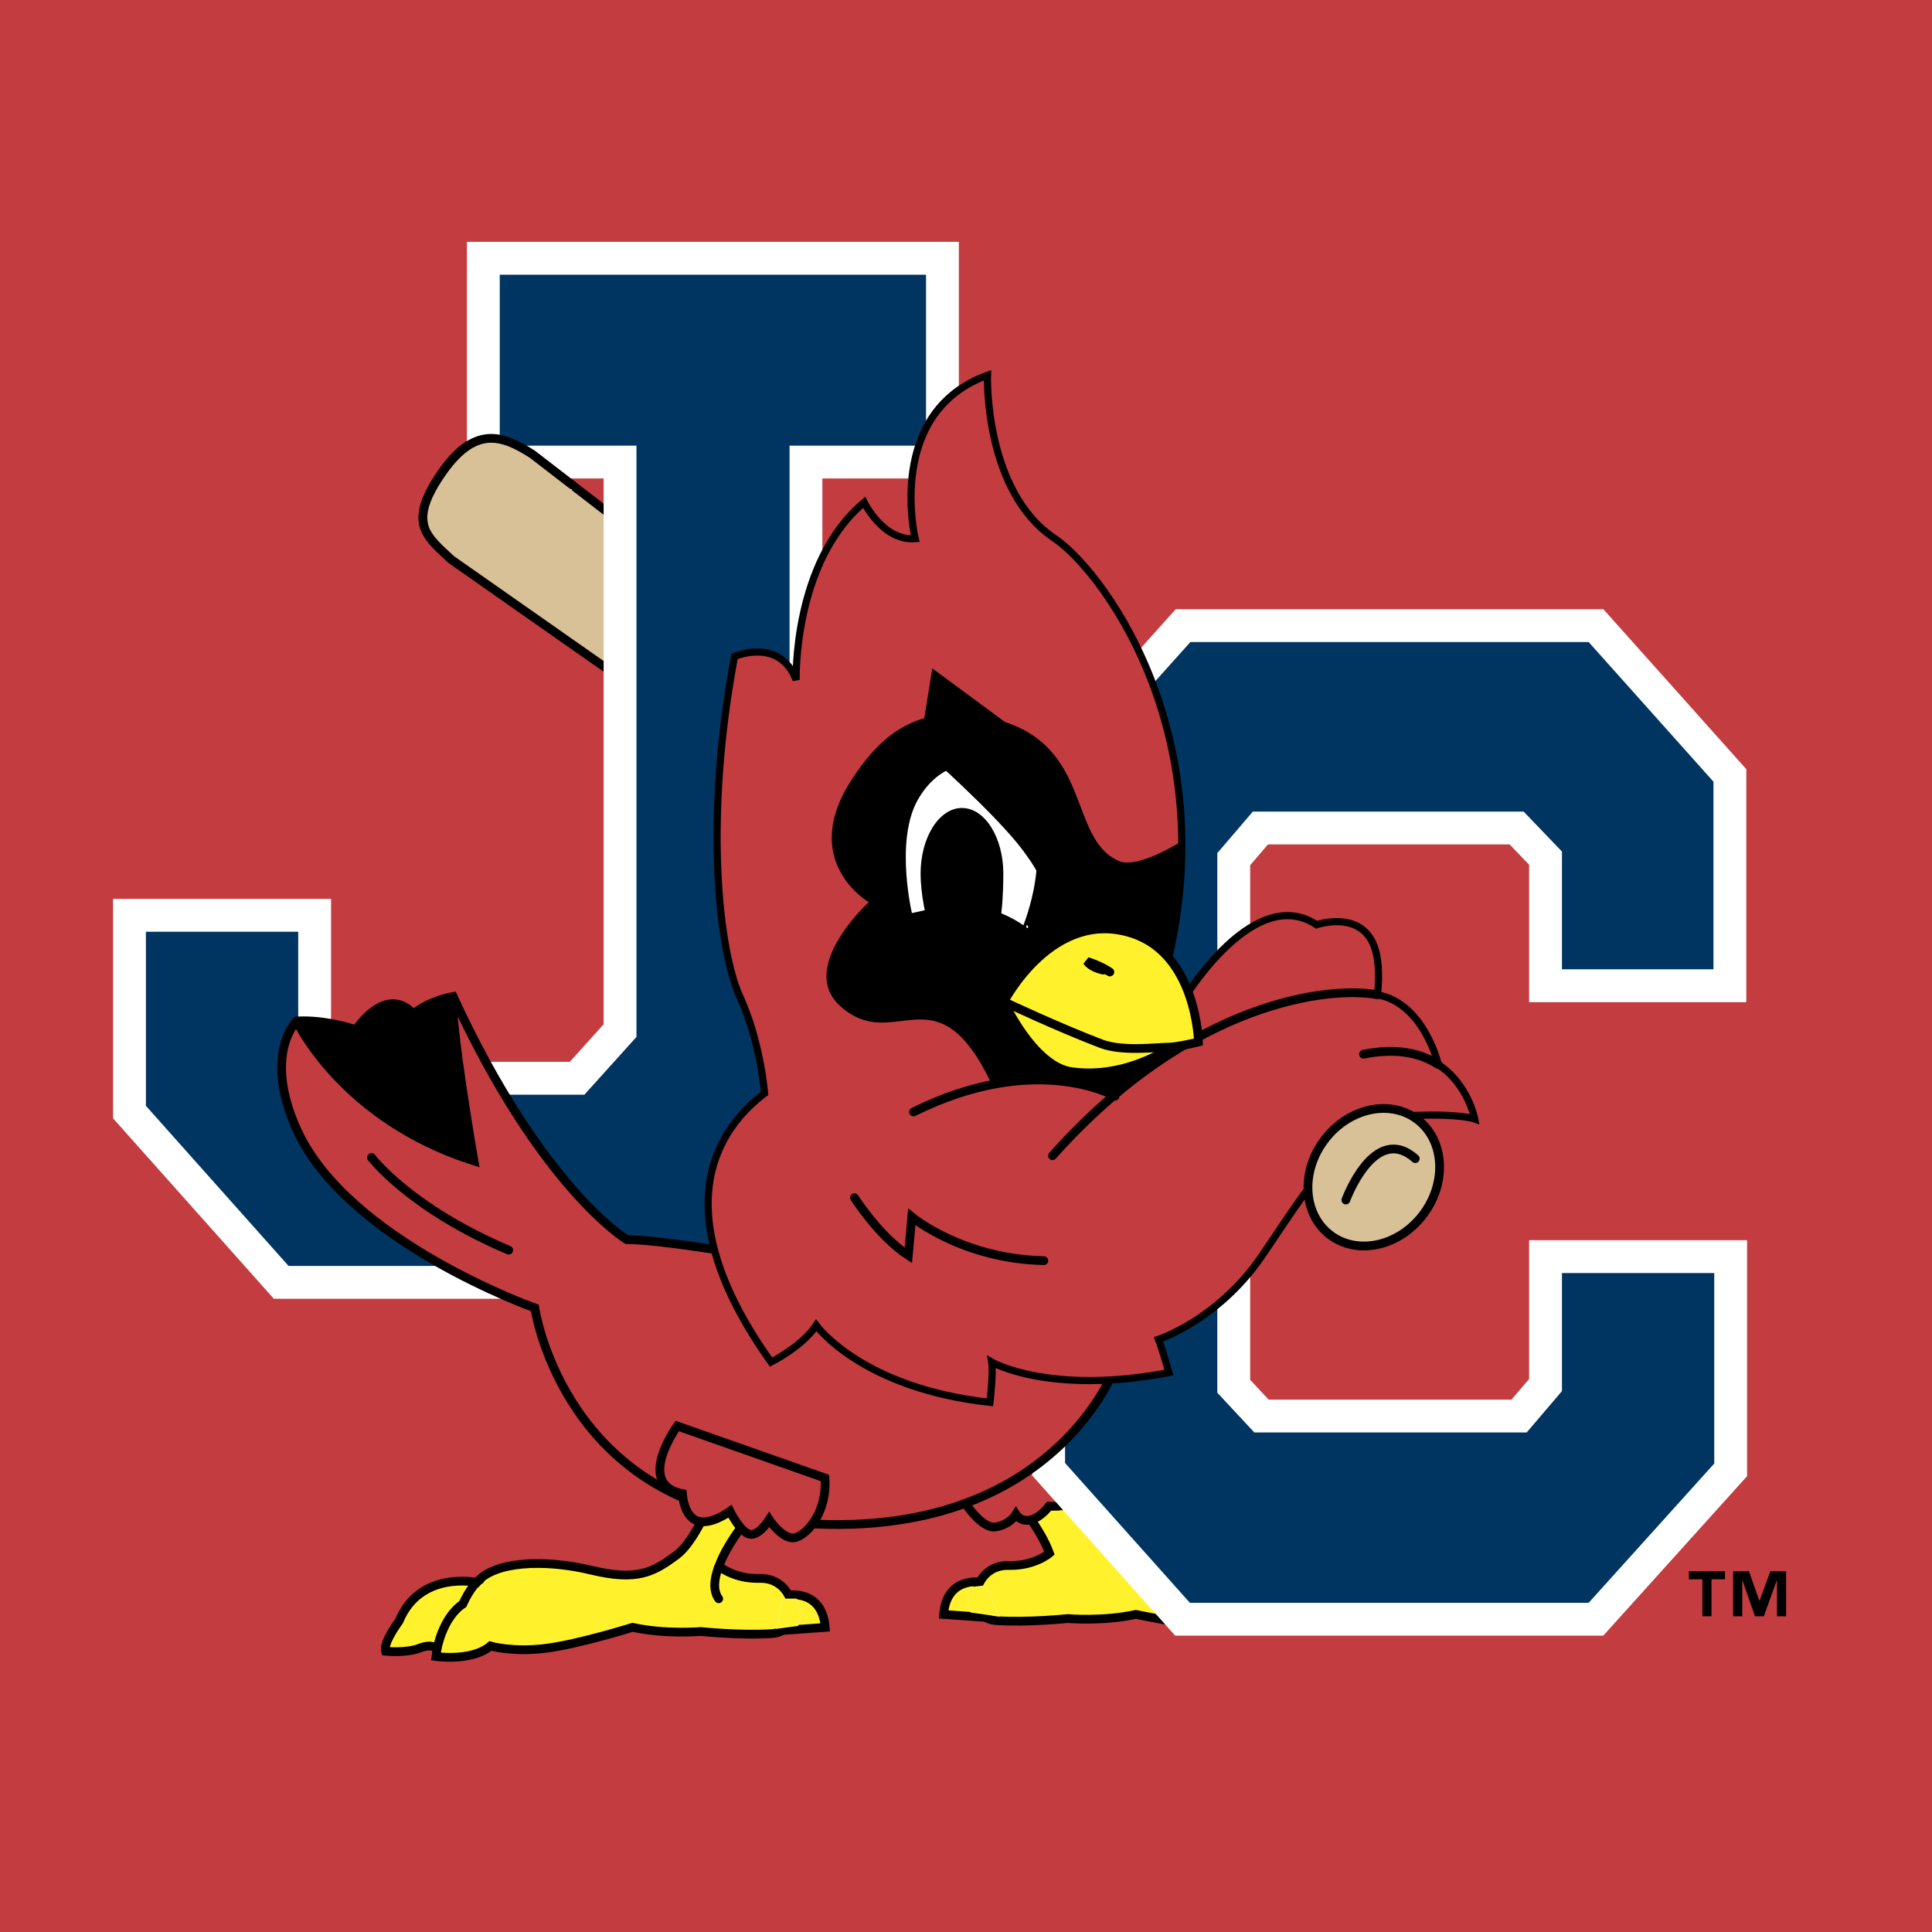
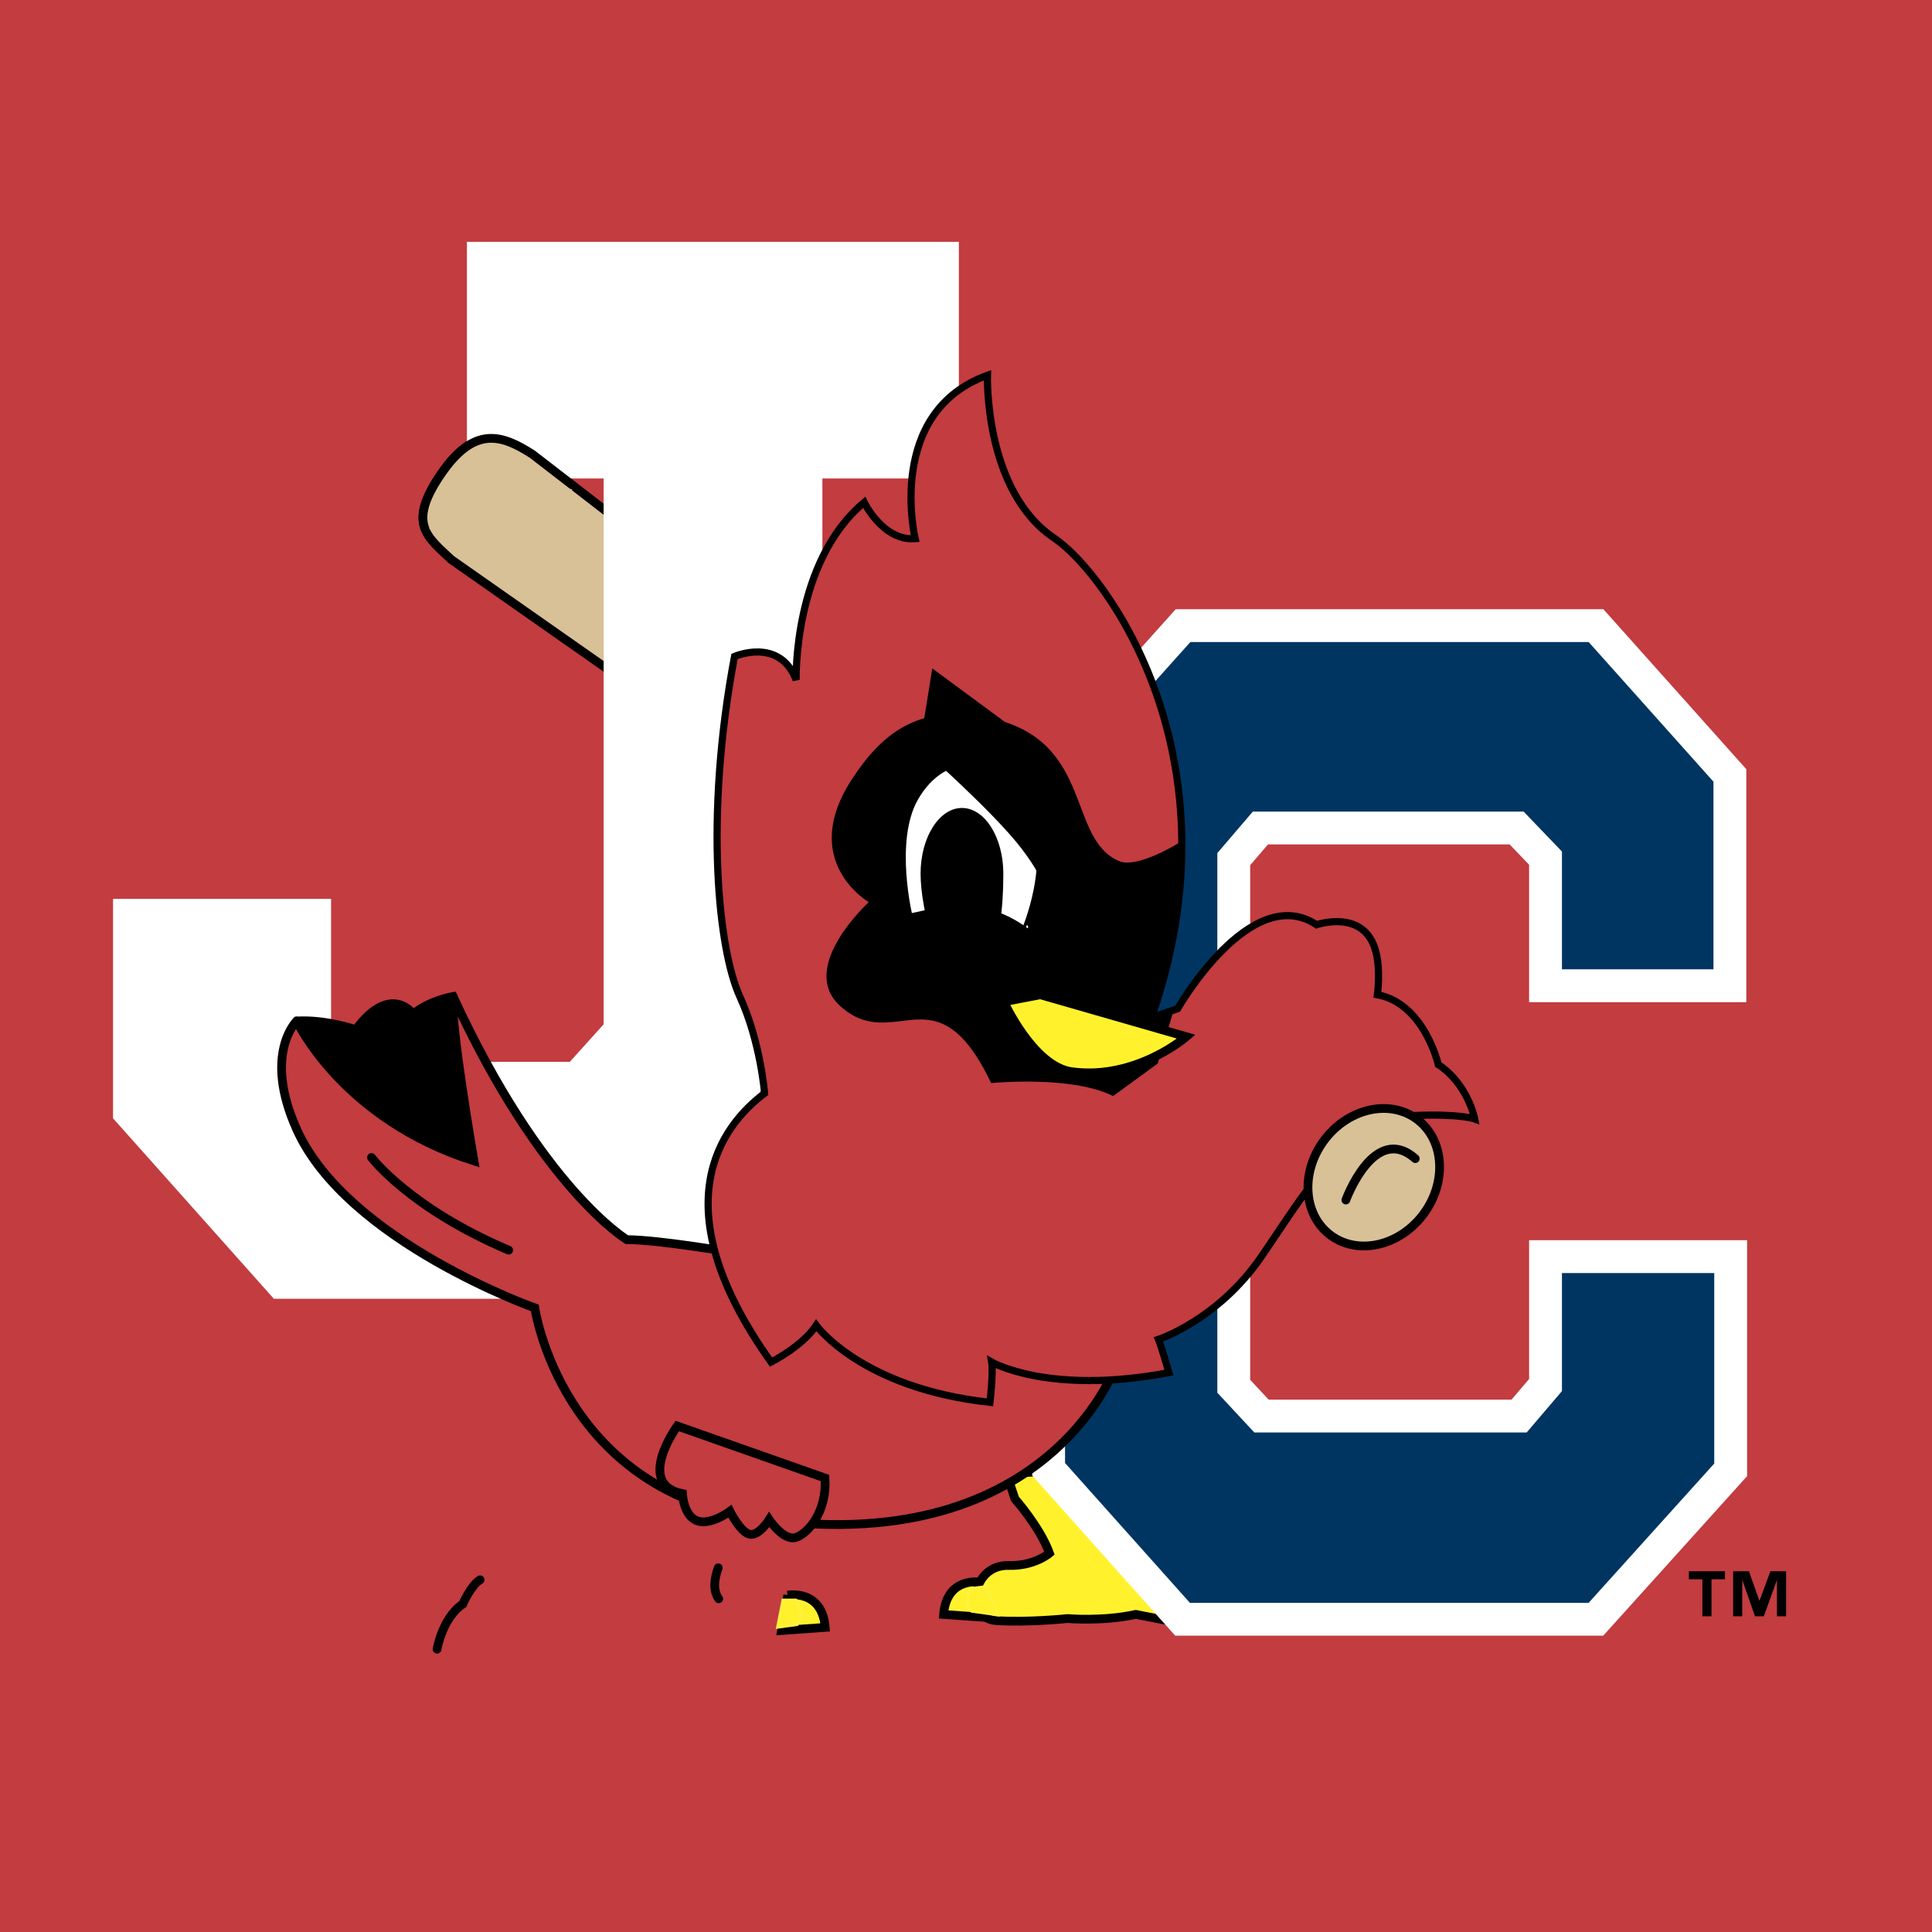
<svg xmlns="http://www.w3.org/2000/svg" width="2500" height="2500" viewBox="0 0 192.756 192.756">
  <path fill-rule="evenodd" clip-rule="evenodd" fill="#c23c40" d="M0 0h192.756v192.756H0V0z" />
  <path d="M43.963 47.35c-3.334 4.908-1.357 6.21 1.065 8.483l90.295 63.28 5.525-6.117-87.729-67.672c-3.079-1.983-5.82-2.882-9.156 2.026z" fill-rule="evenodd" clip-rule="evenodd" fill="#d8c097" stroke="#000" stroke-width=".873" stroke-linecap="round" stroke-miterlimit="2.613" />
  <path d="M97.877 157.854s-3.424-.623-3.734 3.219l4.353.311-.619-3.53z" fill-rule="evenodd" clip-rule="evenodd" fill="#fff22d" stroke="#000" stroke-width=".873" stroke-linecap="round" stroke-miterlimit="2.613" />
  <path d="M134.564 161.557c1.34.52 3.402-.482 3.402-.482 0-1.143-1.35-.631-1.35-.631-2.074-5.072-7.756-3.859-7.756-3.859-1.662-2.061-6.59-2.377-11.414-1.219-4.602 1.107-4.678.197-6.945-1.463-2.27-1.662-5.633-7.164-5.633-7.164l-4.434.312.824 2.49s2.504 2.82 3.447 5.422c0 0-1.488 1.295-4.066 1.225-3.712-.104-4.434 5.295-1.238 5.502 3.197.207 7.115-.207 7.115-.207s3.506.312 6.805-.416c0 0 5.361 1.105 8.66 1.52 3.301.416 5.527-1.818 5.527-1.818 1.852 1.57 5.426 1.619 5.426 1.619-.031-.252-.068-1.287-.107-1.52.001-.001.398.169 1.737.689z" fill-rule="evenodd" clip-rule="evenodd" fill="#fff22d" stroke="#000" stroke-width=".873" stroke-linecap="round" stroke-miterlimit="2.613" />
-   <path d="M96 149.541s1.857 3.012 3.3 2.805c1.443-.209 2.061-1.246 2.061-1.246s.516.83 1.549.52c1.029-.314 1.752-1.35 1.752-1.35s2.475.207 3.299-.936c.826-1.141-1.959-4.775-1.959-4.775l-5.465 1.557L96 149.541z" fill-rule="evenodd" clip-rule="evenodd" fill="#c23c40" stroke="#000" stroke-width=".873" stroke-linecap="round" stroke-miterlimit="2.613" />
  <path d="M127.352 156.365s2.053 1.59 2.967 3.885c0 0 .896.684 1.002 1.41" fill="none" stroke="#000" stroke-width=".873" stroke-linecap="round" stroke-miterlimit="2.613" />
  <path fill-rule="evenodd" clip-rule="evenodd" fill="#fff" stroke="#fff" stroke-width="6.553" stroke-miterlimit="2.613" d="M170.953 96.709V77.991l-12.449-13.932h-39.742L106.26 78.003v67.962l12.455 13.949H158.5l12.531-13.896v-19.006h-15.195v11.777l-3.52 4.129h-27.17l-3.693-3.967V85.113l3.545-4.142h27.012l3.826 3.986v11.752h15.117z" />
  <path fill-rule="evenodd" clip-rule="evenodd" fill="#003562" d="M170.953 96.709V77.991l-12.449-13.932h-39.742L106.26 78.003v67.962l12.455 13.949H158.5l12.531-13.896v-19.006h-15.195v11.777l-3.52 4.129h-27.17l-3.693-3.967V85.113l3.545-4.142h27.012l3.826 3.986v11.752h15.117z" />
  <path fill-rule="evenodd" clip-rule="evenodd" fill="#fff" stroke="#fff" stroke-width="6.553" stroke-miterlimit="2.613" d="M14.556 92.958v17.37l14.235 15.975h35.747l14.235-15.975V44.462h13.616V27.406H49.86v17.056h13.641v58.993l-5.197 5.762H35.061l-5.307-5.961V92.958H14.556z" />
-   <path fill-rule="evenodd" clip-rule="evenodd" fill="#003562" d="M14.556 92.958v17.37l14.235 15.975h42.241l7.741-15.975V44.462h13.616V27.406H49.86v17.056h13.641v58.993l-5.197 5.762H35.061l-5.307-5.961V92.958H14.556z" />
  <path d="M78.597 159.145s3.424-.623 3.733 3.219l-4.353.312.62-3.531z" fill-rule="evenodd" clip-rule="evenodd" fill="#fff22d" stroke="#000" stroke-width=".873" stroke-linecap="round" stroke-miterlimit="2.613" />
-   <path d="M41.87 164.434c-1.341.52-3.402.312-3.402.312-.276-.84 1.351-3.012 1.351-3.012 2.072-5.072 7.755-3.859 7.755-3.859 1.661-2.061 6.59-2.375 11.413-1.217 4.601 1.107 6.186.197 8.455-1.465 2.269-1.66 4.125-7.162 4.125-7.162l4.433.311-.825 2.492s-2.506 2.82-3.448 5.42c0 0 1.487 1.297 4.066 1.225 3.712-.104 4.434 5.295 1.237 5.504-3.196.205-7.115-.209-7.115-.209s-3.505.311-6.804-.416c0 0-5.361 1.682-8.661 2.096-3.299.416-5.526-.232-5.526-.232-1.853 1.572-5.426 1.045-5.426 1.045.032-.252.067-.494.106-.727 0-.001-.394-.624-1.734-.106z" fill-rule="evenodd" clip-rule="evenodd" fill="#fff22d" stroke="#000" stroke-width=".873" stroke-linecap="round" stroke-miterlimit="2.613" />
  <path d="M29.606 112.686c-3.401-7.561 0-10.822 0-10.822 2.946-.174 5.894.873 5.894.873 3.467-4.713 5.72-1.57 5.72-1.57 1.733-1.398 3.987-1.746 3.987-1.746 8.841 19.199 17.335 24.26 17.335 24.26 3.293 0 11.267 1.398 11.267 1.398l37.442 11.346s-6.984 19.492-36.056 15.01c-19.241-2.969-21.84-20.945-21.84-20.945s-18.722-6.635-23.749-17.804z" fill-rule="evenodd" clip-rule="evenodd" fill="#c23c40" stroke="#000" stroke-width=".873" stroke-linecap="round" stroke-miterlimit="2.613" />
  <path d="M29.606 101.863s4.507 9.775 17.68 13.963c0 0-2.426-13.963-2.08-16.406 0 0-2.253.348-3.987 1.746 0 0-2.253-3.143-5.72 1.57.001 0-2.947-1.047-5.893-.873z" fill-rule="evenodd" clip-rule="evenodd" />
  <path d="M29.606 101.863s4.507 9.775 17.68 13.963c0 0-2.426-13.963-2.08-16.406m34.149 7.853s-1.398.547-3.073 1.809m-39.222 6.397s3.812 5.061 13.693 9.25" fill="none" stroke="#000" stroke-width=".873" stroke-linecap="round" stroke-miterlimit="2.613" />
  <path d="M67.569 142.273s-4.227 5.814.516 6.75c0 0 .103 2.182 1.443 2.699s3.299-.936 3.299-.936 1.032 2.078 1.959 2.283c.928.211 1.959-1.451 1.959-1.451s1.442 2.18 2.68 1.766c1.237-.416 3.094-2.598 2.887-5.92-.137-2.235-14.743-5.191-14.743-5.191z" fill-rule="evenodd" clip-rule="evenodd" fill="#c23c40" />
  <path d="M67.57 142.273s-4.228 5.814.515 6.75c0 0 .104 2.182 1.443 2.699 1.34.518 3.299-.936 3.299-.936s1.032 2.078 1.959 2.283c.928.211 1.959-1.451 1.959-1.451s1.442 2.18 2.68 1.766c1.237-.416 3.094-2.598 2.887-5.92l-14.742-5.191z" fill-rule="evenodd" clip-rule="evenodd" fill="#c23c40" stroke="#000" stroke-width=".873" stroke-linecap="round" stroke-miterlimit="2.613" />
  <path d="M71.66 156.416c-.422 1.166-.53 2.289.045 3.094m-28.101 5.029s.533-3.135 2.566-4.498c0 0 .828-1.896 1.731-2.426" fill="none" stroke="#000" stroke-width=".873" stroke-linecap="round" stroke-miterlimit="2.613" />
  <path d="M137.252 94.881c-1.154-4.26-5.895-2.618-5.895-2.618-6.588-4.363-13.867 8.379-13.867 8.379l-2.6.871c9.014-25.832-4.506-44.329-9.709-47.823-7.018-4.715-6.664-16.249-6.664-16.249-10.227 3.713-7.21 16.301-7.21 16.301-3.21.259-5.087-3.621-5.087-3.621-7.106 5.935-6.788 17.713-6.788 17.713-1.648-4.297-6.149-2.342-6.149-2.342-3.065 16.297-1.556 29.389.525 33.928 2.081 4.537 2.474 9.662 2.474 9.662-4.313 3.248-10.464 11.23.646 26.816 0 0 3.12-1.57 4.506-3.666 0 0 4.507 6.283 17.335 7.68 0 0 .346-2.967.172-4.014 0 0 5.721 3.316 17.682 1.047 0 0-.693-2.443-1.039-3.316 0 0 5.893-1.92 10.227-8.203s8.496-13.869 15.426-14.139c4.508-.172 5.896.352 5.896.352s-.646-3.459-3.635-5.424c0 0-1.395-6.098-6.074-6.969 0 0 .347-2.445-.172-4.365z" fill-rule="evenodd" clip-rule="evenodd" fill="#c23c40" stroke="#000" stroke-width=".714" stroke-miterlimit="2.613" />
  <path d="M117.836 84.06s-4.316 2.759-6.238 1.92c-5.201-2.269-2.602-11.694-12.309-14.138-7.752-1.952-11.513 1.812-14.214 5.935-5.374 8.203 1.733 12.218 1.733 12.218s-7.146 6.477-2.946 10.297c5.373 4.887 9.534-3.84 15.079 7.68 0 0 7.939-.781 12.107 1.285l4.383-3.193 1.574-5.26-2.115.709c2.195-6.292 3.051-12.15 3.02-17.46l-.074.007z" fill-rule="evenodd" clip-rule="evenodd" />
  <path d="M117.836 84.06s-4.316 2.759-6.238 1.92c-5.201-2.269-2.602-11.694-12.309-14.138-7.752-1.952-11.513 1.812-14.214 5.935-5.374 8.203 1.733 12.218 1.733 12.218s-7.146 6.477-2.946 10.297c5.373 4.887 9.534-3.84 15.079 7.68 0 0 7.939-.781 12.107 1.285l4.383-3.193 1.574-5.26m.905-16.751l-.074.007" fill="none" stroke="#000" stroke-width=".165" stroke-linecap="round" stroke-miterlimit="2.613" />
-   <path d="M143.498 106.215c-1.664-1.092-4.053-1.721-7.461-1.035m-50.789 14.312s2.427 3.84 5.375 5.76l.347-3.84s5.027 4.188 13.173 4.363m33.281-26.529c-4.68-.873-18.547.523-32.414 16.057m6.24-5.936s-7.801-4.537-20.109 1.572" fill="none" stroke="#000" stroke-width=".873" stroke-linecap="round" stroke-miterlimit="2.613" />
  <path d="M100.154 99.943s2.947 6.463 6.764 6.982c6.412.873 11.439-3.492 11.439-3.492l-14.561-4.188-3.642.698z" fill-rule="evenodd" clip-rule="evenodd" fill="#fff22d" stroke="#000" stroke-width=".873" stroke-miterlimit="2.613" />
-   <path d="M119.57 103.957s-.178-8.716-6.588-10.821c-7.973-2.617-12.828 6.807-12.828 6.807s5.408 2.551 9.709 4.189c2.125.809 5.545.35 6.586.35s3.121-.525 3.121-.525z" fill-rule="evenodd" clip-rule="evenodd" fill="#fff22d" stroke="#000" stroke-width=".873" stroke-miterlimit="2.613" />
  <path d="M110.086 96.793c-1.283-.277-1.609-.864-1.609-.864s1.213.349 2.254 1.048" fill="none" stroke="#000" stroke-width=".873" stroke-linecap="round" stroke-miterlimit="2.613" />
  <path d="M102.959 80.435c-2.875-5.991-8.89-6.101-11.838-.875-2.478 4.389-.535 12.121-.535 12.121 2.296-.322 6.749-2.337 11.747 1.417-.001 0 3.255-7.185.626-12.663z" fill-rule="evenodd" clip-rule="evenodd" fill="#fff" stroke="#000" stroke-width="1.016" stroke-linecap="round" stroke-miterlimit="2.613" />
  <path d="M91.847 87.172c0-3.623 1.849-6.561 4.129-6.561 2.28 0 4.127 2.938 4.127 6.561 0 7.622-1.848 10.535-4.127 10.535-2.28 0-4.129-6.911-4.129-10.535z" fill-rule="evenodd" clip-rule="evenodd" />
  <path d="M141.916 121.268c-2.445 3.148-6.598 3.992-9.277 1.887-2.68-2.107-2.873-6.367-.428-9.516 2.441-3.15 6.596-3.994 9.275-1.887s2.873 6.367.43 9.516z" fill-rule="evenodd" clip-rule="evenodd" fill="#d8c097" stroke="#000" stroke-width=".873" stroke-linecap="round" stroke-miterlimit="2.613" />
  <path d="M134.277 119.727s2.822-7.748 6.926-4.131" fill="none" stroke="#000" stroke-width=".873" stroke-linecap="round" stroke-miterlimit="2.613" />
  <path d="M92.3 74.326s7.192 6.321 10.032 10.041c3.137 4.116 2.244 5.063 2.244 5.063l.455-13.25-11.647-8.59-1.084 6.736z" fill-rule="evenodd" clip-rule="evenodd" stroke="#000" stroke-width="1.016" stroke-miterlimit="2.613" />
  <path d="M43.963 47.35c-1.76 2.591-2.04 4.177-1.554 5.433h14.666v-4.407l-3.957-3.052c-3.078-1.983-5.819-2.882-9.155 2.026z" fill-rule="evenodd" clip-rule="evenodd" fill="#d8c097" />
  <path d="M43.963 47.35c-1.76 2.591-2.04 4.177-1.554 5.433m14.667-4.408l-3.957-3.052c-3.079-1.982-5.82-2.882-9.155 2.026" fill="none" stroke="#000" stroke-width=".873" stroke-linecap="round" stroke-miterlimit="2.613" />
  <path fill-rule="evenodd" clip-rule="evenodd" fill="#fff22d" stroke="#fff246" stroke-width=".165" stroke-miterlimit="2.613" d="M79.48 159.578h-1.414l-.565 2.846 2.074-.285.376-1.043-.471-1.518zM96.731 158.438l1.601-.19 1.32 2.943-2.735-.379-.47-.761.284-1.613z" />
  <path d="M172.102 157.566h-1.346v3.689h-.91v-3.689H168.5v-.801h3.602v.801zm6.099 3.69h-.912v-3.574h-.02l-1.293 3.574h-.879l-1.25-3.574h-.021v3.574h-.91v-4.49h1.578l1.037 2.932h.021l1.08-2.932h1.568v4.49h.001z" fill-rule="evenodd" clip-rule="evenodd" />
</svg>